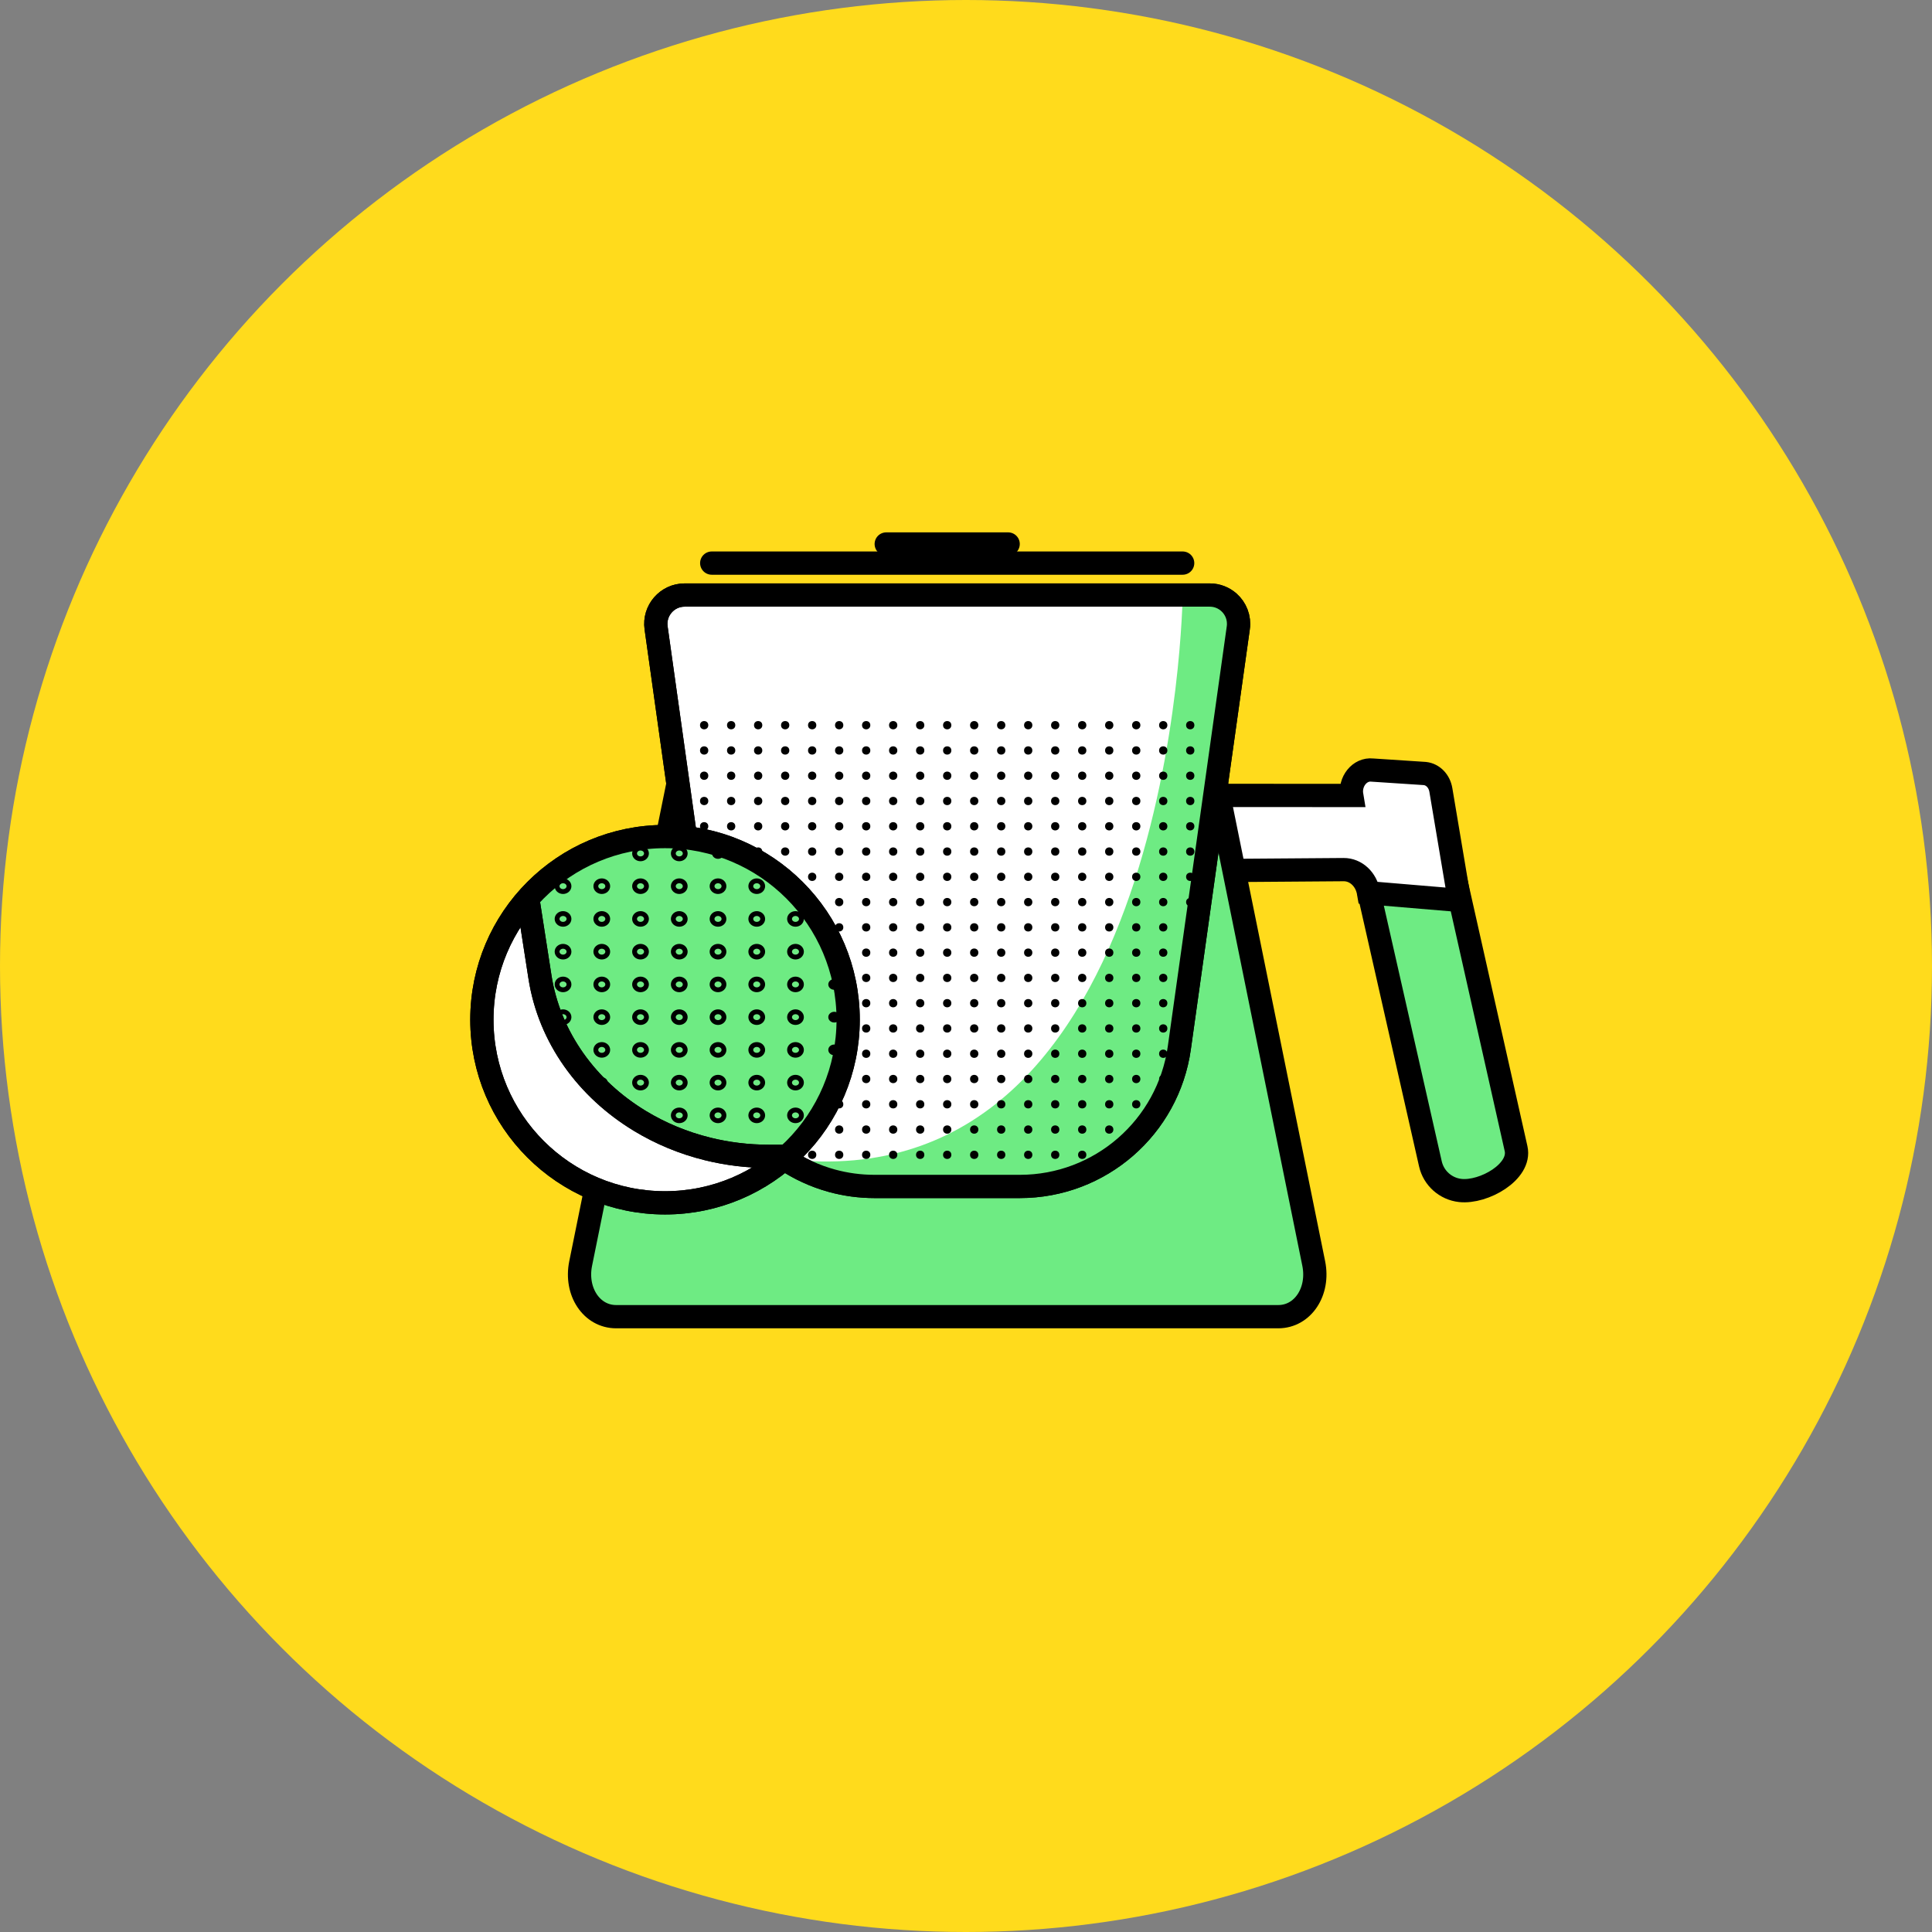
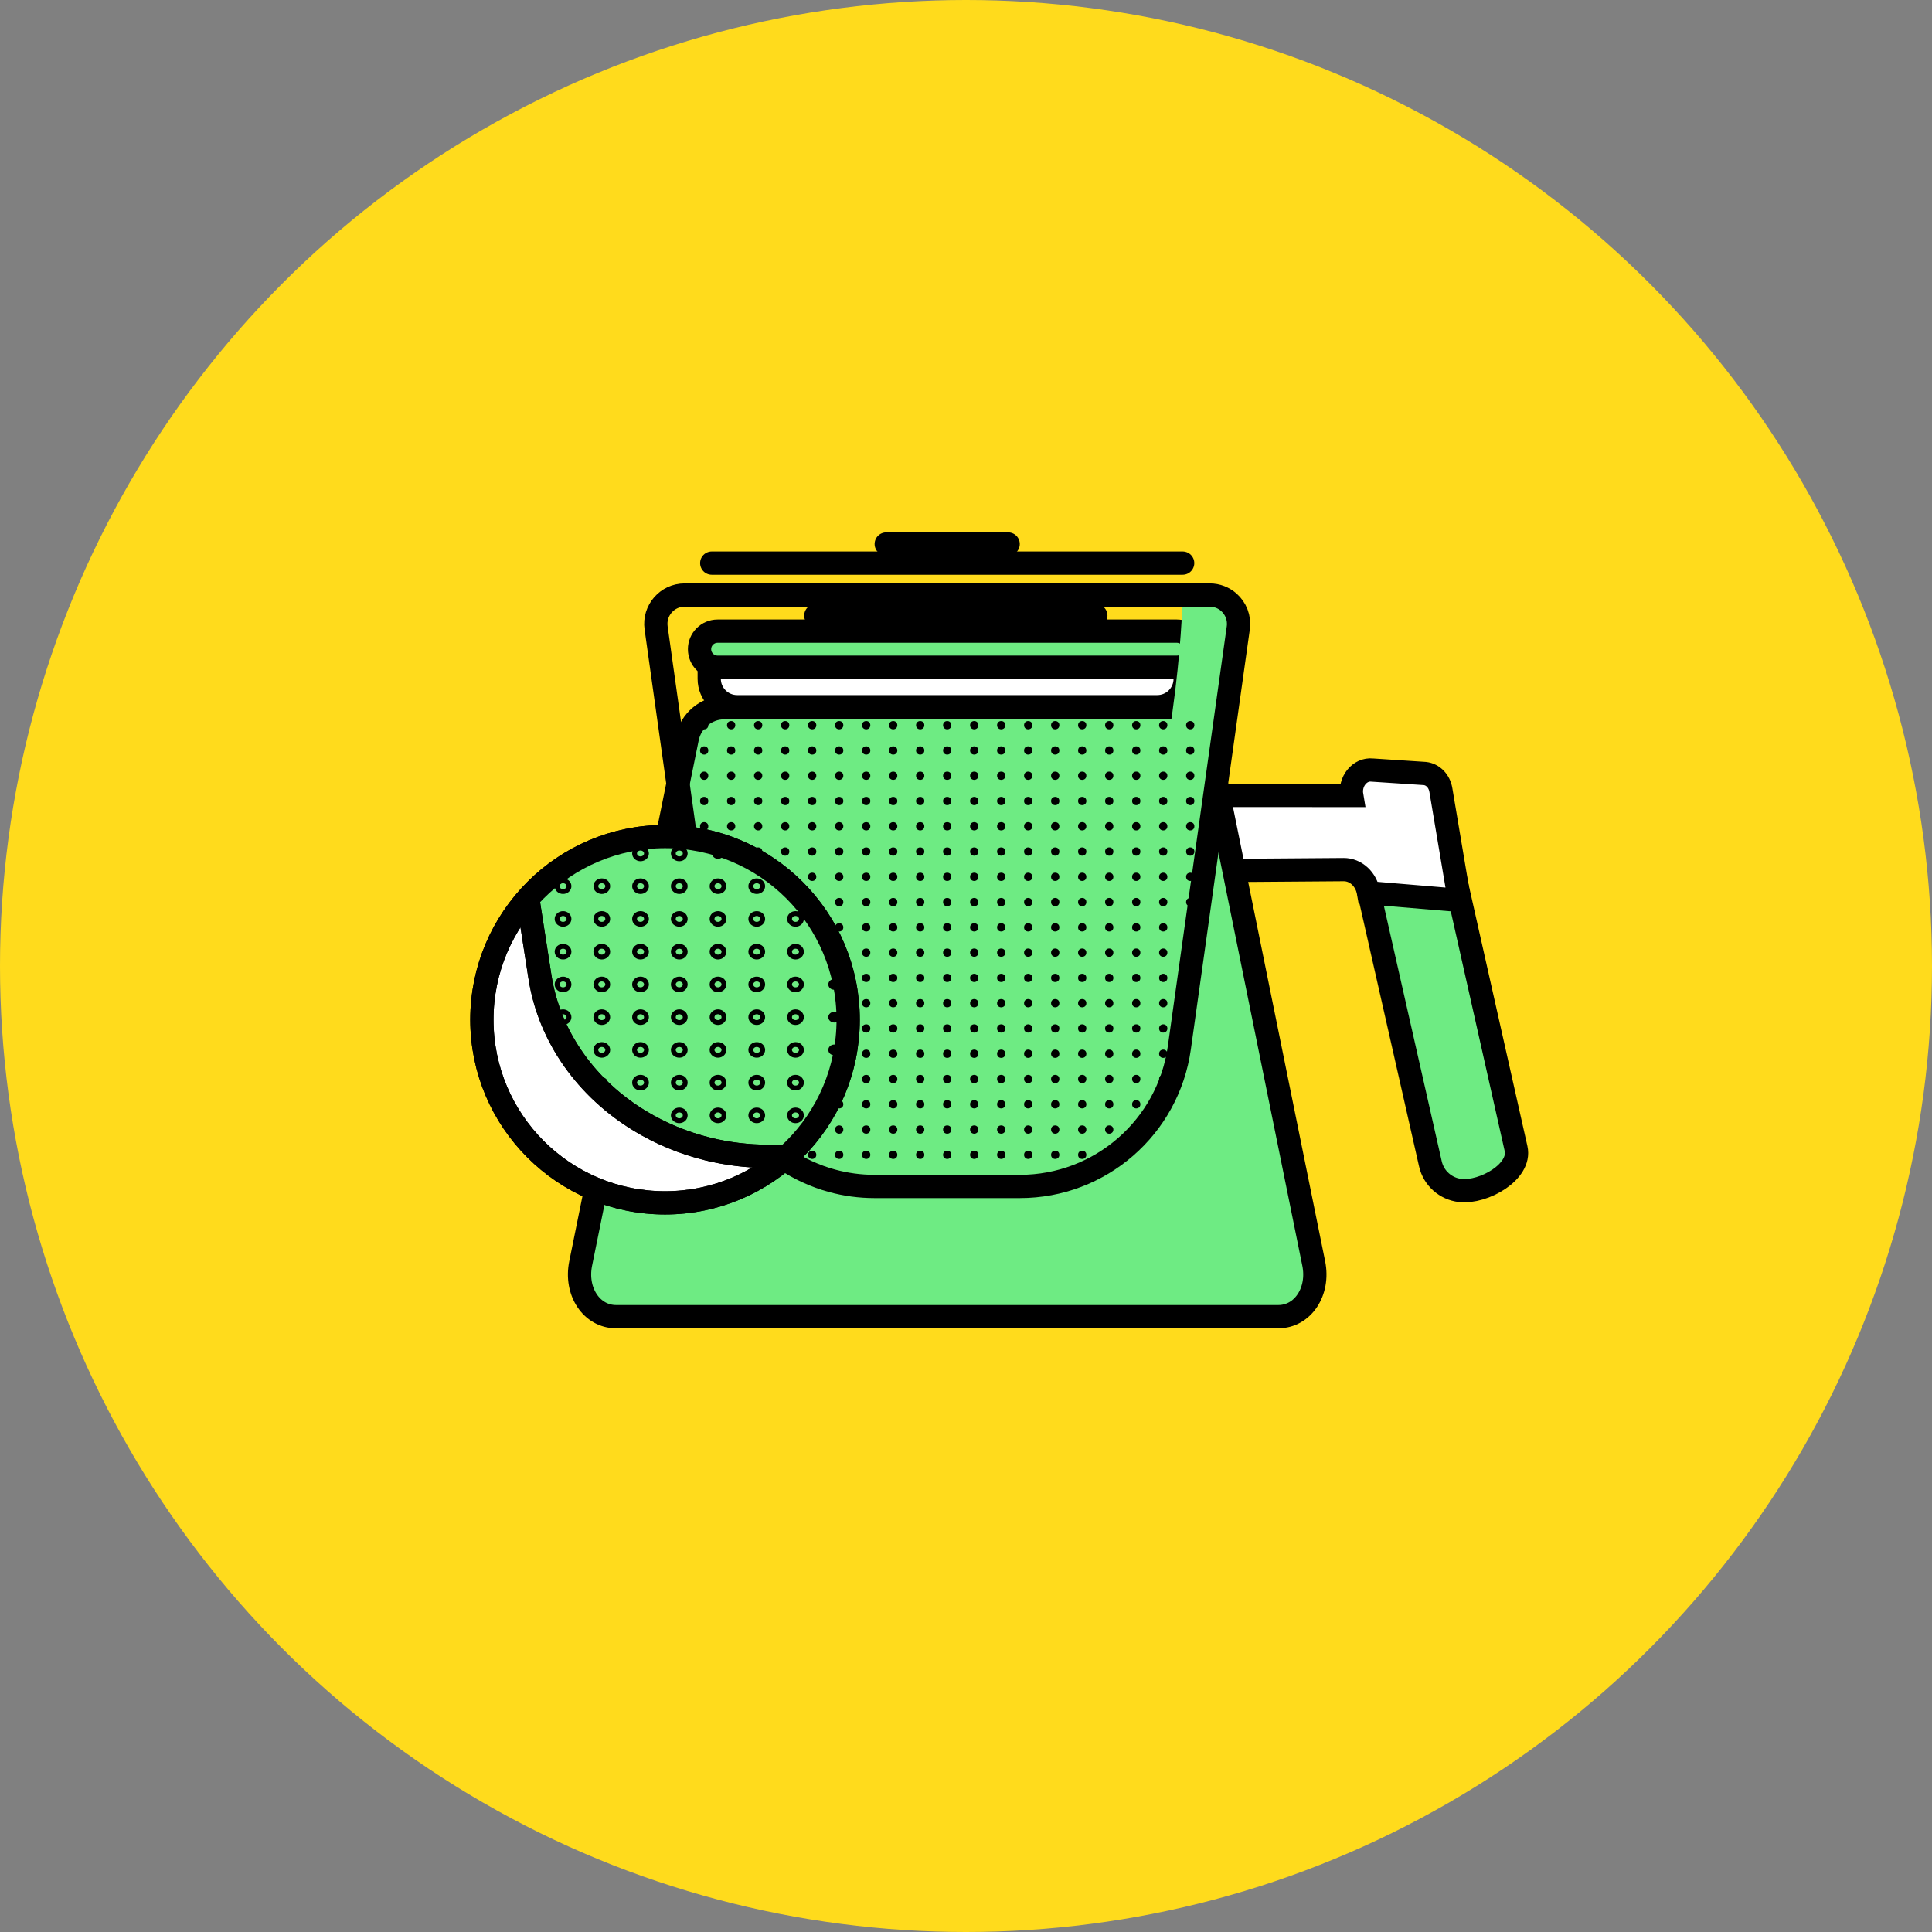
<svg xmlns="http://www.w3.org/2000/svg" viewBox="0 0 126 126" height="126" width="126" id="Layer_1">
  <rect x="0" y="0" width="126" height="126" fill="#808080" stroke="none" />
  <defs>
    <style>.cls-1,.cls-2,.cls-3,.cls-4,.cls-5{stroke:#000;stroke-miterlimit:10;}.cls-1,.cls-3,.cls-4,.cls-5{stroke-width:1.517px;}.cls-1,.cls-6{fill:#6eeb83;}.cls-7{fill:#000;}.cls-7,.cls-6,.cls-8,.cls-9,.cls-10{stroke-width:0px;}.cls-2{stroke-width:.316px;}.cls-2,.cls-3,.cls-8,.cls-5{fill:none;}.cls-3{stroke-linecap:round;}.cls-4,.cls-9{fill:#fff;}.cls-11{clip-path:url(#clippath);}.cls-10{fill:#ffdb1c;}</style>
    <clipPath id="clippath">
      <circle r="11.944" cy="66.502" cx="43.371" class="cls-8" />
    </clipPath>
  </defs>
  <circle r="63" cy="63" cx="63" class="cls-10" />
  <path d="M88.868,56.394l5.959.519,4.047,17.999c.338,1.505-2.105,2.895-3.638,2.728h0c-.954-.104-1.737-.802-1.949-1.738l-4.419-19.507Z" class="cls-1" />
  <path d="M76.892,51.872l11.264.007h0c-.154-.908.522-1.746,1.336-1.658l3.438.226c.521.057.941.49,1.039,1.072l1.211,7.202-5.925-.497h0c-.15-.887-.831-1.516-1.632-1.51l-9.11.068-1.621-4.909Z" class="cls-4" />
  <path d="M83.368,85.87h-43.188c-1.598,0-2.682-1.64-2.311-3.466l6.953-34.266c.231-1.137,1.249-1.98,2.381-1.98h29.141c1.132,0,2.151.843,2.381,1.98l6.953,34.266c.371,1.826-.713,3.466-2.311,3.466Z" class="cls-1" />
  <path d="M48.075,46.09c-1.005,0-1.822-.817-1.822-1.822v-.758h31.042v.758c0,1.005-.817,1.822-1.822,1.822h-27.397Z" class="cls-9" />
  <path d="M76.536,44.268c0,.588-.476,1.064-1.064,1.064h-27.397c-.588,0-1.064-.476-1.064-1.064h29.524M78.053,42.751h-32.558v1.517c0,1.423,1.158,2.581,2.581,2.581h27.397c1.423,0,2.581-1.157,2.581-2.581v-1.517h0ZM76.536,45.784h.005-.005Z" class="cls-7" />
  <path d="M46.799,43.515c-.649,0-1.178-.528-1.178-1.177s.528-1.177,1.178-1.177h29.95c.649,0,1.178.528,1.178,1.177s-.528,1.177-1.178,1.177h-29.95Z" class="cls-6" />
  <path d="M76.749,41.919c.231,0,.419.188.419.419s-.188.419-.419.419h-29.95c-.231,0-.419-.188-.419-.419s.188-.419.419-.419h29.95M76.749,40.402h-29.95c-1.067,0-1.936.868-1.936,1.936s.868,1.936,1.936,1.936h29.95c1.067,0,1.936-.868,1.936-1.936s-.868-1.936-1.936-1.936h0Z" class="cls-7" />
  <line y2="40.149" x2="71.468" y1="40.149" x1="53.205" class="cls-3" />
-   <path d="M80.758,40.948l-3.845,27.388c-.728,5.185-5.164,9.041-10.399,9.041h-9.481c-.958,0-1.89-.13-2.776-.372-1.103-.302-2.138-.78-3.069-1.405-2.409-1.615-4.125-4.209-4.554-7.264l-3.845-27.388c-.158-1.131.719-2.141,1.861-2.141h34.246c.48,0,.913.179,1.243.469.454.401.71,1.016.619,1.671Z" class="cls-4" />
  <path d="M80.758,40.948l-3.845,27.388c-.728,5.185-5.164,9.041-10.399,9.041h-9.481c-2.151,0-4.166-.651-5.845-1.777l.019-.015c25.402,3.03,25.924-36.777,25.924-36.777h1.766c1.142,0,2.02,1.01,1.861,2.141Z" class="cls-6" />
  <circle r=".27" cy="47.295" cx="45.923" class="cls-7" />
  <circle r=".27" cy="48.943" cx="45.923" class="cls-7" />
  <circle r=".27" cy="50.591" cx="45.923" class="cls-7" />
  <circle r=".27" cy="52.239" cx="45.923" class="cls-7" />
  <circle r=".27" cy="53.888" cx="45.923" class="cls-7" />
  <circle r=".27" cy="55.536" cx="45.923" class="cls-7" />
  <circle r=".27" cy="57.184" cx="45.923" class="cls-7" />
  <circle r=".27" cy="58.832" cx="45.923" class="cls-7" />
  <circle r=".27" cy="60.48" cx="45.923" class="cls-7" />
  <circle r=".27" cy="62.129" cx="45.923" class="cls-7" />
  <circle r=".27" cy="63.777" cx="45.923" class="cls-7" />
  <circle r=".27" cy="65.425" cx="45.923" class="cls-7" />
  <circle r=".27" cy="47.295" cx="47.684" class="cls-7" />
  <circle r=".27" cy="48.943" cx="47.684" class="cls-7" />
  <circle r=".27" cy="50.591" cx="47.684" class="cls-7" />
  <circle r=".27" cy="52.239" cx="47.684" class="cls-7" />
  <circle r=".27" cy="53.888" cx="47.684" class="cls-7" />
  <circle r=".27" cy="55.536" cx="47.684" class="cls-7" />
  <circle r=".27" cy="57.184" cx="47.684" class="cls-7" />
  <circle r=".27" cy="58.832" cx="47.684" class="cls-7" />
  <circle r=".27" cy="60.48" cx="47.684" class="cls-7" />
  <circle r=".27" cy="62.129" cx="47.684" class="cls-7" />
  <circle r=".27" cy="63.777" cx="47.684" class="cls-7" />
  <circle r=".27" cy="65.425" cx="47.684" class="cls-7" />
  <circle r=".27" cy="67.073" cx="47.684" class="cls-7" />
  <circle r=".27" cy="68.722" cx="47.684" class="cls-7" />
  <circle r=".27" cy="70.37" cx="47.684" class="cls-7" />
  <circle r=".27" cy="72.018" cx="47.684" class="cls-7" />
  <circle r=".27" cy="47.295" cx="49.445" class="cls-7" />
  <circle r=".27" cy="48.943" cx="49.445" class="cls-7" />
  <circle r=".27" cy="50.591" cx="49.445" class="cls-7" />
  <circle r=".27" cy="52.239" cx="49.445" class="cls-7" />
  <circle r=".27" cy="53.888" cx="49.445" class="cls-7" />
  <circle r=".27" cy="55.536" cx="49.445" class="cls-7" />
  <circle r=".27" cy="57.184" cx="49.445" class="cls-7" />
  <circle r=".27" cy="58.832" cx="49.445" class="cls-7" />
  <circle r=".27" cy="60.48" cx="49.445" class="cls-7" />
  <circle r=".27" cy="62.129" cx="49.445" class="cls-7" />
  <circle r=".27" cy="63.777" cx="49.445" class="cls-7" />
  <circle r=".27" cy="65.425" cx="49.445" class="cls-7" />
  <circle r=".27" cy="67.073" cx="49.445" class="cls-7" />
  <circle r=".27" cy="68.722" cx="49.445" class="cls-7" />
  <circle r=".27" cy="70.37" cx="49.445" class="cls-7" />
  <circle r=".27" cy="72.018" cx="49.445" class="cls-7" />
  <circle r=".27" cy="73.666" cx="49.445" class="cls-7" />
  <circle r=".27" cy="47.295" cx="51.207" class="cls-7" />
  <circle r=".27" cy="48.943" cx="51.207" class="cls-7" />
  <circle r=".27" cy="50.591" cx="51.207" class="cls-7" />
  <circle r=".27" cy="52.239" cx="51.207" class="cls-7" />
  <circle r=".27" cy="53.888" cx="51.207" class="cls-7" />
  <circle r=".27" cy="55.536" cx="51.207" class="cls-7" />
  <circle r=".27" cy="57.184" cx="51.207" class="cls-7" />
  <circle r=".27" cy="58.832" cx="51.207" class="cls-7" />
  <circle r=".27" cy="60.48" cx="51.207" class="cls-7" />
  <circle r=".27" cy="62.129" cx="51.207" class="cls-7" />
  <circle r=".27" cy="63.777" cx="51.207" class="cls-7" />
  <circle r=".27" cy="65.425" cx="51.207" class="cls-7" />
  <circle r=".27" cy="67.073" cx="51.207" class="cls-7" />
  <circle r=".27" cy="68.722" cx="51.207" class="cls-7" />
  <circle r=".27" cy="70.37" cx="51.207" class="cls-7" />
  <circle r=".27" cy="72.018" cx="51.207" class="cls-7" />
  <circle r=".27" cy="73.666" cx="51.207" class="cls-7" />
  <circle r=".27" cy="75.314" cx="51.207" class="cls-7" />
  <circle r=".27" cy="47.295" cx="52.968" class="cls-7" />
  <circle r=".27" cy="48.943" cx="52.968" class="cls-7" />
  <circle r=".27" cy="50.591" cx="52.968" class="cls-7" />
  <circle r=".27" cy="52.239" cx="52.968" class="cls-7" />
  <circle r=".27" cy="53.888" cx="52.968" class="cls-7" />
  <circle r=".27" cy="55.536" cx="52.968" class="cls-7" />
  <circle r=".27" cy="57.184" cx="52.968" class="cls-7" />
  <circle r=".27" cy="58.832" cx="52.968" class="cls-7" />
  <circle r=".27" cy="60.48" cx="52.968" class="cls-7" />
  <circle r=".27" cy="62.129" cx="52.968" class="cls-7" />
  <circle r=".27" cy="63.777" cx="52.968" class="cls-7" />
  <circle r=".27" cy="65.425" cx="52.968" class="cls-7" />
  <circle r=".27" cy="67.073" cx="52.968" class="cls-7" />
  <circle r=".27" cy="68.722" cx="52.968" class="cls-7" />
  <circle r=".27" cy="70.37" cx="52.968" class="cls-7" />
  <circle r=".27" cy="72.018" cx="52.968" class="cls-7" />
  <circle r=".27" cy="73.666" cx="52.968" class="cls-7" />
  <circle r=".27" cy="75.314" cx="52.968" class="cls-7" />
  <circle r=".27" cy="47.295" cx="54.729" class="cls-7" />
  <circle r=".27" cy="48.943" cx="54.729" class="cls-7" />
  <circle r=".27" cy="50.591" cx="54.729" class="cls-7" />
  <circle r=".27" cy="52.239" cx="54.729" class="cls-7" />
  <circle r=".27" cy="53.888" cx="54.729" class="cls-7" />
  <circle r=".27" cy="55.536" cx="54.729" class="cls-7" />
  <circle r=".27" cy="57.184" cx="54.729" class="cls-7" />
  <circle r=".27" cy="58.832" cx="54.729" class="cls-7" />
  <circle r=".27" cy="60.48" cx="54.729" class="cls-7" />
  <circle r=".27" cy="62.129" cx="54.729" class="cls-7" />
  <circle r=".27" cy="63.777" cx="54.729" class="cls-7" />
  <circle r=".27" cy="65.425" cx="54.729" class="cls-7" />
  <circle r=".27" cy="67.073" cx="54.729" class="cls-7" />
  <circle r=".27" cy="68.722" cx="54.729" class="cls-7" />
  <circle r=".27" cy="70.37" cx="54.729" class="cls-7" />
  <circle r=".27" cy="72.018" cx="54.729" class="cls-7" />
  <circle r=".27" cy="73.666" cx="54.729" class="cls-7" />
  <circle r=".27" cy="75.314" cx="54.729" class="cls-7" />
  <circle r=".27" cy="47.295" cx="56.49" class="cls-7" />
  <circle r=".27" cy="48.943" cx="56.49" class="cls-7" />
  <circle r=".27" cy="50.591" cx="56.49" class="cls-7" />
  <circle r=".27" cy="52.239" cx="56.49" class="cls-7" />
  <circle r=".27" cy="53.888" cx="56.49" class="cls-7" />
  <circle r=".27" cy="55.536" cx="56.49" class="cls-7" />
  <circle r=".27" cy="57.184" cx="56.49" class="cls-7" />
  <circle r=".27" cy="58.832" cx="56.49" class="cls-7" />
  <circle r=".27" cy="60.48" cx="56.49" class="cls-7" />
  <circle r=".27" cy="62.129" cx="56.49" class="cls-7" />
  <circle r=".27" cy="63.777" cx="56.49" class="cls-7" />
  <circle r=".27" cy="65.425" cx="56.49" class="cls-7" />
  <circle r=".27" cy="67.073" cx="56.49" class="cls-7" />
  <circle r=".27" cy="68.722" cx="56.49" class="cls-7" />
  <circle r=".27" cy="70.37" cx="56.49" class="cls-7" />
  <circle r=".27" cy="72.018" cx="56.49" class="cls-7" />
  <circle r=".27" cy="73.666" cx="56.49" class="cls-7" />
  <circle r=".27" cy="75.314" cx="56.49" class="cls-7" />
  <circle r=".27" cy="47.295" cx="58.251" class="cls-7" />
  <circle r=".27" cy="48.943" cx="58.251" class="cls-7" />
  <circle r=".27" cy="50.591" cx="58.251" class="cls-7" />
  <circle r=".27" cy="52.239" cx="58.251" class="cls-7" />
  <circle r=".27" cy="53.888" cx="58.251" class="cls-7" />
  <circle r=".27" cy="55.536" cx="58.251" class="cls-7" />
  <circle r=".27" cy="57.184" cx="58.251" class="cls-7" />
  <circle r=".27" cy="58.832" cx="58.251" class="cls-7" />
  <circle r=".27" cy="60.48" cx="58.251" class="cls-7" />
  <circle r=".27" cy="62.129" cx="58.251" class="cls-7" />
  <circle r=".27" cy="63.777" cx="58.251" class="cls-7" />
  <circle r=".27" cy="65.425" cx="58.251" class="cls-7" />
  <circle r=".27" cy="67.073" cx="58.251" class="cls-7" />
  <circle r=".27" cy="68.722" cx="58.251" class="cls-7" />
  <circle r=".27" cy="70.37" cx="58.251" class="cls-7" />
  <circle r=".27" cy="72.018" cx="58.251" class="cls-7" />
  <circle r=".27" cy="73.666" cx="58.251" class="cls-7" />
  <circle r=".27" cy="75.314" cx="58.251" class="cls-7" />
  <circle r=".27" cy="47.295" cx="60.012" class="cls-7" />
  <circle r=".27" cy="48.943" cx="60.012" class="cls-7" />
  <circle r=".27" cy="50.591" cx="60.012" class="cls-7" />
  <circle r=".27" cy="52.239" cx="60.012" class="cls-7" />
  <circle r=".27" cy="53.888" cx="60.012" class="cls-7" />
  <circle r=".27" cy="55.536" cx="60.012" class="cls-7" />
  <circle r=".27" cy="57.184" cx="60.012" class="cls-7" />
  <circle r=".27" cy="58.832" cx="60.012" class="cls-7" />
  <circle r=".27" cy="60.48" cx="60.012" class="cls-7" />
  <circle r=".27" cy="62.129" cx="60.012" class="cls-7" />
  <circle r=".27" cy="63.777" cx="60.012" class="cls-7" />
  <circle r=".27" cy="65.425" cx="60.012" class="cls-7" />
  <circle r=".27" cy="67.073" cx="60.012" class="cls-7" />
  <circle r=".27" cy="68.722" cx="60.012" class="cls-7" />
  <circle r=".27" cy="70.37" cx="60.012" class="cls-7" />
  <circle r=".27" cy="72.018" cx="60.012" class="cls-7" />
  <circle r=".27" cy="73.666" cx="60.012" class="cls-7" />
  <circle r=".27" cy="75.314" cx="60.012" class="cls-7" />
  <circle r=".27" cy="47.295" cx="61.774" class="cls-7" />
  <circle r=".27" cy="48.943" cx="61.774" class="cls-7" />
  <circle r=".27" cy="50.591" cx="61.774" class="cls-7" />
  <circle r=".27" cy="52.239" cx="61.774" class="cls-7" />
  <circle r=".27" cy="53.888" cx="61.774" class="cls-7" />
  <circle r=".27" cy="55.536" cx="61.774" class="cls-7" />
  <circle r=".27" cy="57.184" cx="61.774" class="cls-7" />
  <circle r=".27" cy="58.832" cx="61.774" class="cls-7" />
  <circle r=".27" cy="60.48" cx="61.774" class="cls-7" />
  <circle r=".27" cy="62.129" cx="61.774" class="cls-7" />
  <circle r=".27" cy="63.777" cx="61.774" class="cls-7" />
  <circle r=".27" cy="65.425" cx="61.774" class="cls-7" />
  <circle r=".27" cy="67.073" cx="61.774" class="cls-7" />
  <circle r=".27" cy="68.722" cx="61.774" class="cls-7" />
  <circle r=".27" cy="70.37" cx="61.774" class="cls-7" />
  <circle r=".27" cy="72.018" cx="61.774" class="cls-7" />
  <circle r=".27" cy="73.666" cx="61.774" class="cls-7" />
  <circle r=".27" cy="75.314" cx="61.774" class="cls-7" />
  <circle r=".27" cy="47.295" cx="63.535" class="cls-7" />
  <circle r=".27" cy="48.943" cx="63.535" class="cls-7" />
  <circle r=".27" cy="50.591" cx="63.535" class="cls-7" />
  <circle r=".27" cy="52.239" cx="63.535" class="cls-7" />
  <circle r=".27" cy="53.888" cx="63.535" class="cls-7" />
  <circle r=".27" cy="55.536" cx="63.535" class="cls-7" />
  <circle r=".27" cy="57.184" cx="63.535" class="cls-7" />
  <circle r=".27" cy="58.832" cx="63.535" class="cls-7" />
  <circle r=".27" cy="60.48" cx="63.535" class="cls-7" />
  <circle r=".27" cy="62.129" cx="63.535" class="cls-7" />
  <circle r=".27" cy="63.777" cx="63.535" class="cls-7" />
  <circle r=".27" cy="65.425" cx="63.535" class="cls-7" />
  <circle r=".27" cy="67.073" cx="63.535" class="cls-7" />
  <circle r=".27" cy="68.722" cx="63.535" class="cls-7" />
  <circle r=".27" cy="70.37" cx="63.535" class="cls-7" />
  <circle r=".27" cy="72.018" cx="63.535" class="cls-7" />
  <circle r=".27" cy="73.666" cx="63.535" class="cls-7" />
  <circle r=".27" cy="75.314" cx="63.535" class="cls-7" />
  <circle r=".27" cy="47.295" cx="65.296" class="cls-7" />
  <circle r=".27" cy="48.943" cx="65.296" class="cls-7" />
  <circle r=".27" cy="50.591" cx="65.296" class="cls-7" />
  <circle r=".27" cy="52.239" cx="65.296" class="cls-7" />
  <circle r=".27" cy="53.888" cx="65.296" class="cls-7" />
  <circle r=".27" cy="55.536" cx="65.296" class="cls-7" />
  <circle r=".27" cy="57.184" cx="65.296" class="cls-7" />
  <circle r=".27" cy="58.832" cx="65.296" class="cls-7" />
  <circle r=".27" cy="60.48" cx="65.296" class="cls-7" />
  <circle r=".27" cy="62.129" cx="65.296" class="cls-7" />
  <circle r=".27" cy="63.777" cx="65.296" class="cls-7" />
  <circle r=".27" cy="65.425" cx="65.296" class="cls-7" />
  <circle r=".27" cy="67.073" cx="65.296" class="cls-7" />
  <circle r=".27" cy="68.722" cx="65.296" class="cls-7" />
  <circle r=".27" cy="70.37" cx="65.296" class="cls-7" />
  <circle r=".27" cy="72.018" cx="65.296" class="cls-7" />
  <circle r=".27" cy="73.666" cx="65.296" class="cls-7" />
  <circle r=".27" cy="75.314" cx="65.296" class="cls-7" />
  <circle r=".27" cy="47.295" cx="67.057" class="cls-7" />
  <circle r=".27" cy="48.943" cx="67.057" class="cls-7" />
  <circle r=".27" cy="50.591" cx="67.057" class="cls-7" />
  <circle r=".27" cy="52.239" cx="67.057" class="cls-7" />
  <circle r=".27" cy="53.888" cx="67.057" class="cls-7" />
  <circle r=".27" cy="55.536" cx="67.057" class="cls-7" />
  <circle r=".27" cy="57.184" cx="67.057" class="cls-7" />
  <circle r=".27" cy="58.832" cx="67.057" class="cls-7" />
  <circle r=".27" cy="60.48" cx="67.057" class="cls-7" />
  <circle r=".27" cy="62.129" cx="67.057" class="cls-7" />
  <circle r=".27" cy="63.777" cx="67.057" class="cls-7" />
  <circle r=".27" cy="65.425" cx="67.057" class="cls-7" />
  <circle r=".27" cy="67.073" cx="67.057" class="cls-7" />
  <circle r=".27" cy="68.722" cx="67.057" class="cls-7" />
  <circle r=".27" cy="70.37" cx="67.057" class="cls-7" />
  <circle r=".27" cy="72.018" cx="67.057" class="cls-7" />
  <circle r=".27" cy="73.666" cx="67.057" class="cls-7" />
  <circle r=".27" cy="75.314" cx="67.057" class="cls-7" />
  <circle r=".27" cy="47.295" cx="68.818" class="cls-7" />
  <circle r=".27" cy="48.943" cx="68.818" class="cls-7" />
  <circle r=".27" cy="50.591" cx="68.818" class="cls-7" />
  <circle r=".27" cy="52.239" cx="68.818" class="cls-7" />
  <circle r=".27" cy="53.888" cx="68.818" class="cls-7" />
  <circle r=".27" cy="55.536" cx="68.818" class="cls-7" />
  <circle r=".27" cy="57.184" cx="68.818" class="cls-7" />
  <circle r=".27" cy="58.832" cx="68.818" class="cls-7" />
  <circle r=".27" cy="60.48" cx="68.818" class="cls-7" />
  <circle r=".27" cy="62.129" cx="68.818" class="cls-7" />
  <circle r=".27" cy="63.777" cx="68.818" class="cls-7" />
  <circle r=".27" cy="65.425" cx="68.818" class="cls-7" />
  <circle r=".27" cy="67.073" cx="68.818" class="cls-7" />
  <circle r=".27" cy="68.722" cx="68.818" class="cls-7" />
  <circle r=".27" cy="70.37" cx="68.818" class="cls-7" />
  <circle r=".27" cy="72.018" cx="68.818" class="cls-7" />
  <circle r=".27" cy="73.666" cx="68.818" class="cls-7" />
  <circle r=".27" cy="75.314" cx="68.818" class="cls-7" />
  <circle r=".27" cy="47.295" cx="70.579" class="cls-7" />
  <circle r=".27" cy="48.943" cx="70.579" class="cls-7" />
  <circle r=".27" cy="50.591" cx="70.579" class="cls-7" />
  <circle r=".27" cy="52.239" cx="70.579" class="cls-7" />
  <circle r=".27" cy="53.888" cx="70.579" class="cls-7" />
  <circle r=".27" cy="55.536" cx="70.579" class="cls-7" />
  <circle r=".27" cy="57.184" cx="70.579" class="cls-7" />
  <circle r=".27" cy="58.832" cx="70.579" class="cls-7" />
  <circle r=".27" cy="60.48" cx="70.579" class="cls-7" />
  <circle r=".27" cy="62.129" cx="70.579" class="cls-7" />
  <circle r=".27" cy="63.777" cx="70.579" class="cls-7" />
  <circle r=".27" cy="65.425" cx="70.579" class="cls-7" />
  <circle r=".27" cy="67.073" cx="70.579" class="cls-7" />
  <circle r=".27" cy="68.722" cx="70.579" class="cls-7" />
  <circle r=".27" cy="70.37" cx="70.579" class="cls-7" />
  <circle r=".27" cy="72.018" cx="70.579" class="cls-7" />
  <circle r=".27" cy="73.666" cx="70.579" class="cls-7" />
  <circle r=".27" cy="75.314" cx="70.579" class="cls-7" />
  <circle r=".27" cy="47.295" cx="72.341" class="cls-7" />
  <circle r=".27" cy="48.943" cx="72.341" class="cls-7" />
  <circle r=".27" cy="50.591" cx="72.341" class="cls-7" />
  <circle r=".27" cy="52.239" cx="72.341" class="cls-7" />
  <circle r=".27" cy="53.888" cx="72.341" class="cls-7" />
  <circle r=".27" cy="55.536" cx="72.341" class="cls-7" />
  <circle r=".27" cy="57.184" cx="72.341" class="cls-7" />
  <circle r=".27" cy="58.832" cx="72.341" class="cls-7" />
  <circle r=".27" cy="60.48" cx="72.341" class="cls-7" />
  <circle r=".27" cy="62.129" cx="72.341" class="cls-7" />
  <circle r=".27" cy="63.777" cx="72.341" class="cls-7" />
  <circle r=".27" cy="65.425" cx="72.341" class="cls-7" />
  <circle r=".27" cy="67.073" cx="72.341" class="cls-7" />
  <circle r=".27" cy="68.722" cx="72.341" class="cls-7" />
  <circle r=".27" cy="70.37" cx="72.341" class="cls-7" />
  <circle r=".27" cy="72.018" cx="72.341" class="cls-7" />
  <circle r=".27" cy="73.666" cx="72.341" class="cls-7" />
  <circle r=".27" cy="75.314" cx="72.341" class="cls-7" />
  <circle r=".27" cy="47.295" cx="74.102" class="cls-7" />
  <circle r=".27" cy="48.943" cx="74.102" class="cls-7" />
  <circle r=".27" cy="50.591" cx="74.102" class="cls-7" />
  <circle r=".27" cy="52.239" cx="74.102" class="cls-7" />
  <circle r=".27" cy="53.888" cx="74.102" class="cls-7" />
  <circle r=".27" cy="55.536" cx="74.102" class="cls-7" />
  <circle r=".27" cy="57.184" cx="74.102" class="cls-7" />
  <circle r=".27" cy="58.832" cx="74.102" class="cls-7" />
  <circle r=".27" cy="60.48" cx="74.102" class="cls-7" />
  <circle r=".27" cy="62.129" cx="74.102" class="cls-7" />
  <circle r=".27" cy="63.777" cx="74.102" class="cls-7" />
  <circle r=".27" cy="65.425" cx="74.102" class="cls-7" />
  <circle r=".27" cy="67.073" cx="74.102" class="cls-7" />
  <circle r=".27" cy="68.722" cx="74.102" class="cls-7" />
  <circle r=".27" cy="70.37" cx="74.102" class="cls-7" />
  <circle r=".27" cy="72.018" cx="74.102" class="cls-7" />
  <circle r=".27" cy="73.666" cx="74.102" class="cls-7" />
  <circle r=".27" cy="47.295" cx="75.863" class="cls-7" />
  <circle r=".27" cy="48.943" cx="75.863" class="cls-7" />
  <circle r=".27" cy="50.591" cx="75.863" class="cls-7" />
  <circle r=".27" cy="52.239" cx="75.863" class="cls-7" />
  <circle r=".27" cy="53.888" cx="75.863" class="cls-7" />
  <circle r=".27" cy="55.536" cx="75.863" class="cls-7" />
  <circle r=".27" cy="57.184" cx="75.863" class="cls-7" />
  <circle r=".27" cy="58.832" cx="75.863" class="cls-7" />
  <circle r=".27" cy="60.48" cx="75.863" class="cls-7" />
  <circle r=".27" cy="62.129" cx="75.863" class="cls-7" />
  <circle r=".27" cy="63.777" cx="75.863" class="cls-7" />
  <circle r=".27" cy="65.425" cx="75.863" class="cls-7" />
  <circle r=".27" cy="67.073" cx="75.863" class="cls-7" />
  <circle r=".27" cy="68.722" cx="75.863" class="cls-7" />
  <circle r=".27" cy="70.37" cx="75.863" class="cls-7" />
  <circle r=".27" cy="72.018" cx="75.863" class="cls-7" />
  <circle r=".27" cy="47.295" cx="77.624" class="cls-7" />
  <circle r=".27" cy="48.943" cx="77.624" class="cls-7" />
  <circle r=".27" cy="50.591" cx="77.624" class="cls-7" />
  <circle r=".27" cy="52.239" cx="77.624" class="cls-7" />
  <circle r=".27" cy="53.888" cx="77.624" class="cls-7" />
  <circle r=".27" cy="55.536" cx="77.624" class="cls-7" />
  <circle r=".27" cy="57.184" cx="77.624" class="cls-7" />
  <circle r=".27" cy="58.832" cx="77.624" class="cls-7" />
  <circle r=".27" cy="60.48" cx="77.624" class="cls-7" />
  <circle r=".27" cy="62.129" cx="77.624" class="cls-7" />
  <circle r=".27" cy="63.777" cx="77.624" class="cls-7" />
  <circle r=".27" cy="65.425" cx="77.624" class="cls-7" />
  <line y2="36.724" x2="77.13" y1="36.724" x1="46.417" class="cls-3" />
  <line y2="35.478" x2="65.749" y1="35.478" x1="57.798" class="cls-3" />
  <path d="M80.758,40.948l-3.845,27.388c-.728,5.185-5.164,9.041-10.399,9.041h-9.481c-.958,0-1.89-.13-2.776-.372-1.103-.302-2.138-.78-3.069-1.405-2.409-1.615-4.125-4.209-4.554-7.264l-3.845-27.388c-.158-1.131.719-2.141,1.861-2.141h34.246c.48,0,.913.179,1.243.469.454.401.71,1.016.619,1.671Z" class="cls-5" />
  <circle r="11.944" cy="66.502" cx="43.371" class="cls-4" />
  <g class="cls-11">
    <path d="M84.169,28.224l-5.516,35.478c-1.044,6.716-7.408,11.711-14.919,11.711h-13.602c-1.374,0-2.711-.168-3.983-.482-1.583-.391-3.067-1.011-4.403-1.82-3.456-2.092-5.918-5.452-6.533-9.409l-5.516-35.478c-.227-1.465,1.032-2.773,2.67-2.773h49.131c.689,0,1.31.232,1.783.608.652.519,1.019,1.316.888,2.165Z" class="cls-1" />
    <ellipse ry=".35" rx=".388" cy="36.445" cx="34.193" class="cls-7" />
    <ellipse ry=".35" rx=".388" cy="38.58" cx="34.193" class="cls-7" />
    <ellipse ry=".35" rx=".388" cy="40.715" cx="34.193" class="cls-7" />
    <ellipse ry=".35" rx=".388" cy="42.85" cx="34.193" class="cls-7" />
    <ellipse ry=".35" rx=".388" cy="44.985" cx="34.193" class="cls-7" />
    <ellipse ry=".35" rx=".388" cy="47.12" cx="34.193" class="cls-7" />
    <ellipse ry=".35" rx=".388" cy="49.255" cx="34.193" class="cls-7" />
    <ellipse ry=".35" rx=".388" cy="51.39" cx="34.193" class="cls-7" />
    <ellipse ry=".35" rx=".388" cy="53.525" cx="34.193" class="cls-7" />
    <ellipse ry=".35" rx=".388" cy="55.66" cx="34.193" class="cls-7" />
    <ellipse ry=".35" rx=".388" cy="57.795" cx="34.193" class="cls-7" />
    <ellipse ry=".35" rx=".388" cy="59.93" cx="34.193" class="cls-7" />
    <ellipse ry=".35" rx=".388" cy="36.445" cx="36.72" class="cls-7" />
    <ellipse ry=".35" rx=".388" cy="38.58" cx="36.72" class="cls-7" />
    <ellipse ry=".35" rx=".388" cy="40.715" cx="36.72" class="cls-7" />
    <ellipse ry=".35" rx=".388" cy="42.85" cx="36.72" class="cls-7" />
    <ellipse ry=".35" rx=".388" cy="44.985" cx="36.72" class="cls-7" />
    <ellipse ry=".35" rx=".388" cy="47.12" cx="36.72" class="cls-7" />
    <ellipse ry=".35" rx=".388" cy="49.255" cx="36.72" class="cls-7" />
    <ellipse ry=".35" rx=".388" cy="51.39" cx="36.72" class="cls-7" />
    <ellipse ry=".35" rx=".388" cy="53.525" cx="36.72" class="cls-7" />
    <ellipse ry=".35" rx=".388" cy="55.66" cx="36.72" class="cls-7" />
    <ellipse ry=".35" rx=".388" cy="57.795" cx="36.72" class="cls-2" />
    <ellipse ry=".35" rx=".388" cy="59.93" cx="36.72" class="cls-2" />
    <ellipse ry=".35" rx=".388" cy="62.066" cx="36.72" class="cls-2" />
    <ellipse ry=".35" rx=".388" cy="64.201" cx="36.72" class="cls-2" />
    <ellipse ry=".35" rx=".388" cy="66.336" cx="36.72" class="cls-2" />
    <ellipse ry=".35" rx=".388" cy="68.471" cx="36.72" class="cls-7" />
    <ellipse ry=".35" rx=".388" cy="36.445" cx="39.247" class="cls-7" />
    <ellipse ry=".35" rx=".388" cy="38.58" cx="39.247" class="cls-7" />
    <ellipse ry=".35" rx=".388" cy="40.715" cx="39.247" class="cls-7" />
    <ellipse ry=".35" rx=".388" cy="42.85" cx="39.247" class="cls-7" />
    <ellipse ry=".35" rx=".388" cy="44.985" cx="39.247" class="cls-7" />
    <ellipse ry=".35" rx=".388" cy="47.12" cx="39.247" class="cls-7" />
    <ellipse ry=".35" rx=".388" cy="49.255" cx="39.247" class="cls-7" />
    <ellipse ry=".35" rx=".388" cy="51.39" cx="39.247" class="cls-7" />
    <ellipse ry=".35" rx=".388" cy="53.525" cx="39.247" class="cls-7" />
    <ellipse ry=".35" rx=".388" cy="55.66" cx="39.247" class="cls-7" />
    <ellipse ry=".35" rx=".388" cy="57.795" cx="39.247" class="cls-2" />
    <ellipse ry=".35" rx=".388" cy="59.93" cx="39.247" class="cls-2" />
    <ellipse ry=".35" rx=".388" cy="62.066" cx="39.247" class="cls-2" />
    <ellipse ry=".35" rx=".388" cy="64.201" cx="39.247" class="cls-2" />
    <ellipse ry=".35" rx=".388" cy="66.336" cx="39.247" class="cls-2" />
    <ellipse ry=".35" rx=".388" cy="68.471" cx="39.247" class="cls-2" />
    <ellipse ry=".35" rx=".388" cy="70.606" cx="39.247" class="cls-7" />
    <ellipse ry=".35" rx=".388" cy="36.445" cx="41.773" class="cls-7" />
    <ellipse ry=".35" rx=".388" cy="38.58" cx="41.773" class="cls-7" />
    <ellipse ry=".35" rx=".388" cy="40.715" cx="41.773" class="cls-7" />
    <ellipse ry=".35" rx=".388" cy="42.85" cx="41.773" class="cls-7" />
    <ellipse ry=".35" rx=".388" cy="44.985" cx="41.773" class="cls-7" />
    <ellipse ry=".35" rx=".388" cy="47.12" cx="41.773" class="cls-7" />
    <ellipse ry=".35" rx=".388" cy="49.255" cx="41.773" class="cls-7" />
    <ellipse ry=".35" rx=".388" cy="51.39" cx="41.773" class="cls-7" />
    <ellipse ry=".35" rx=".388" cy="53.525" cx="41.773" class="cls-7" />
    <ellipse ry=".35" rx=".388" cy="55.66" cx="41.773" class="cls-2" />
    <ellipse ry=".35" rx=".388" cy="57.795" cx="41.773" class="cls-2" />
    <ellipse ry=".35" rx=".388" cy="59.93" cx="41.773" class="cls-2" />
    <ellipse ry=".35" rx=".388" cy="62.066" cx="41.773" class="cls-2" />
    <ellipse ry=".35" rx=".388" cy="64.201" cx="41.773" class="cls-2" />
    <ellipse ry=".35" rx=".388" cy="66.336" cx="41.773" class="cls-2" />
    <ellipse ry=".35" rx=".388" cy="68.471" cx="41.773" class="cls-2" />
    <ellipse ry=".35" rx=".388" cy="70.606" cx="41.773" class="cls-2" />
    <ellipse ry=".35" rx=".388" cy="72.741" cx="41.773" class="cls-7" />
    <ellipse ry=".35" rx=".388" cy="36.445" cx="44.3" class="cls-7" />
    <ellipse ry=".35" rx=".388" cy="38.58" cx="44.3" class="cls-7" />
    <ellipse ry=".35" rx=".388" cy="40.715" cx="44.3" class="cls-7" />
    <ellipse ry=".35" rx=".388" cy="42.85" cx="44.3" class="cls-7" />
    <ellipse ry=".35" rx=".388" cy="44.985" cx="44.3" class="cls-7" />
    <ellipse ry=".35" rx=".388" cy="47.12" cx="44.3" class="cls-7" />
    <ellipse ry=".35" rx=".388" cy="49.255" cx="44.3" class="cls-7" />
    <ellipse ry=".35" rx=".388" cy="51.39" cx="44.3" class="cls-7" />
    <ellipse ry=".35" rx=".388" cy="53.525" cx="44.3" class="cls-7" />
    <ellipse ry=".35" rx=".388" cy="55.66" cx="44.3" class="cls-2" />
    <ellipse ry=".35" rx=".388" cy="57.795" cx="44.3" class="cls-2" />
    <ellipse ry=".35" rx=".388" cy="59.93" cx="44.3" class="cls-2" />
    <ellipse ry=".35" rx=".388" cy="62.066" cx="44.3" class="cls-2" />
    <ellipse ry=".35" rx=".388" cy="64.201" cx="44.3" class="cls-2" />
    <ellipse ry=".35" rx=".388" cy="66.336" cx="44.3" class="cls-2" />
    <ellipse ry=".35" rx=".388" cy="68.471" cx="44.3" class="cls-2" />
    <ellipse ry=".35" rx=".388" cy="70.606" cx="44.3" class="cls-2" />
    <ellipse ry=".35" rx=".388" cy="72.741" cx="44.3" class="cls-2" />
    <ellipse ry=".35" rx=".388" cy="36.445" cx="46.827" class="cls-7" />
    <ellipse ry=".35" rx=".388" cy="38.58" cx="46.827" class="cls-7" />
    <ellipse ry=".35" rx=".388" cy="40.715" cx="46.827" class="cls-7" />
    <ellipse ry=".35" rx=".388" cy="42.85" cx="46.827" class="cls-7" />
    <ellipse ry=".35" rx=".388" cy="44.985" cx="46.827" class="cls-7" />
    <ellipse ry=".35" rx=".388" cy="47.12" cx="46.827" class="cls-7" />
    <ellipse ry=".35" rx=".388" cy="49.255" cx="46.827" class="cls-7" />
    <ellipse ry=".35" rx=".388" cy="51.39" cx="46.827" class="cls-7" />
    <ellipse ry=".35" rx=".388" cy="53.525" cx="46.827" class="cls-7" />
    <ellipse ry=".35" rx=".388" cy="55.66" cx="46.827" class="cls-7" />
    <ellipse ry=".35" rx=".388" cy="57.795" cx="46.827" class="cls-2" />
    <ellipse ry=".35" rx=".388" cy="59.93" cx="46.827" class="cls-2" />
    <ellipse ry=".35" rx=".388" cy="62.066" cx="46.827" class="cls-2" />
    <ellipse ry=".35" rx=".388" cy="64.201" cx="46.827" class="cls-2" />
    <ellipse ry=".35" rx=".388" cy="66.336" cx="46.827" class="cls-2" />
    <ellipse ry=".35" rx=".388" cy="68.471" cx="46.827" class="cls-2" />
    <ellipse ry=".35" rx=".388" cy="70.606" cx="46.827" class="cls-2" />
    <ellipse ry=".35" rx=".388" cy="72.741" cx="46.827" class="cls-2" />
-     <ellipse ry=".35" rx=".388" cy="36.445" cx="49.353" class="cls-7" />
    <ellipse ry=".35" rx=".388" cy="38.58" cx="49.353" class="cls-7" />
    <ellipse ry=".35" rx=".388" cy="40.715" cx="49.353" class="cls-7" />
    <ellipse ry=".35" rx=".388" cy="42.85" cx="49.353" class="cls-7" />
    <ellipse ry=".35" rx=".388" cy="44.985" cx="49.353" class="cls-7" />
    <ellipse ry=".35" rx=".388" cy="47.12" cx="49.353" class="cls-7" />
    <ellipse ry=".35" rx=".388" cy="49.255" cx="49.353" class="cls-7" />
    <ellipse ry=".35" rx=".388" cy="51.39" cx="49.353" class="cls-7" />
    <ellipse ry=".35" rx=".388" cy="53.525" cx="49.353" class="cls-7" />
    <ellipse ry=".35" rx=".388" cy="55.66" cx="49.353" class="cls-7" />
    <ellipse ry=".35" rx=".388" cy="57.795" cx="49.353" class="cls-2" />
    <ellipse ry=".35" rx=".388" cy="59.93" cx="49.353" class="cls-2" />
    <ellipse ry=".35" rx=".388" cy="62.066" cx="49.353" class="cls-2" />
    <ellipse ry=".35" rx=".388" cy="64.201" cx="49.353" class="cls-2" />
    <ellipse ry=".35" rx=".388" cy="66.336" cx="49.353" class="cls-2" />
    <ellipse ry=".35" rx=".388" cy="68.471" cx="49.353" class="cls-2" />
    <ellipse ry=".35" rx=".388" cy="70.606" cx="49.353" class="cls-2" />
    <ellipse ry=".35" rx=".388" cy="72.741" cx="49.353" class="cls-2" />
    <ellipse ry=".35" rx=".388" cy="36.445" cx="51.88" class="cls-7" />
    <ellipse ry=".35" rx=".388" cy="38.58" cx="51.88" class="cls-7" />
    <ellipse ry=".35" rx=".388" cy="40.715" cx="51.88" class="cls-7" />
    <ellipse ry=".35" rx=".388" cy="42.85" cx="51.88" class="cls-7" />
    <ellipse ry=".35" rx=".388" cy="44.985" cx="51.88" class="cls-7" />
    <ellipse ry=".35" rx=".388" cy="47.12" cx="51.88" class="cls-7" />
    <ellipse ry=".35" rx=".388" cy="49.255" cx="51.88" class="cls-7" />
    <ellipse ry=".35" rx=".388" cy="51.39" cx="51.88" class="cls-7" />
    <ellipse ry=".35" rx=".388" cy="53.525" cx="51.88" class="cls-7" />
    <ellipse ry=".35" rx=".388" cy="55.66" cx="51.88" class="cls-7" />
    <ellipse ry=".35" rx=".388" cy="57.795" cx="51.88" class="cls-2" />
    <ellipse ry=".35" rx=".388" cy="59.93" cx="51.88" class="cls-2" />
    <ellipse ry=".35" rx=".388" cy="62.066" cx="51.88" class="cls-2" />
    <ellipse ry=".35" rx=".388" cy="64.201" cx="51.88" class="cls-2" />
    <ellipse ry=".35" rx=".388" cy="66.336" cx="51.88" class="cls-2" />
    <ellipse ry=".35" rx=".388" cy="68.471" cx="51.88" class="cls-2" />
    <ellipse ry=".35" rx=".388" cy="70.606" cx="51.88" class="cls-2" />
    <ellipse ry=".35" rx=".388" cy="72.741" cx="51.88" class="cls-2" />
    <ellipse ry=".35" rx=".388" cy="36.445" cx="54.407" class="cls-7" />
    <ellipse ry=".35" rx=".388" cy="38.58" cx="54.407" class="cls-7" />
    <ellipse ry=".35" rx=".388" cy="40.715" cx="54.407" class="cls-7" />
    <ellipse ry=".35" rx=".388" cy="42.85" cx="54.407" class="cls-7" />
    <ellipse ry=".35" rx=".388" cy="44.985" cx="54.407" class="cls-7" />
    <ellipse ry=".35" rx=".388" cy="47.12" cx="54.407" class="cls-7" />
    <ellipse ry=".35" rx=".388" cy="49.255" cx="54.407" class="cls-7" />
    <ellipse ry=".35" rx=".388" cy="51.39" cx="54.407" class="cls-7" />
    <ellipse ry=".35" rx=".388" cy="53.525" cx="54.407" class="cls-7" />
    <ellipse ry=".35" rx=".388" cy="55.66" cx="54.407" class="cls-7" />
    <ellipse ry=".35" rx=".388" cy="57.795" cx="54.407" class="cls-7" />
    <ellipse ry=".35" rx=".388" cy="59.93" cx="54.407" class="cls-7" />
    <ellipse ry=".35" rx=".388" cy="62.066" cx="54.407" class="cls-7" />
    <ellipse ry=".35" rx=".388" cy="64.201" cx="54.407" class="cls-7" />
    <ellipse ry=".35" rx=".388" cy="66.336" cx="54.407" class="cls-7" />
    <ellipse ry=".35" rx=".388" cy="68.471" cx="54.407" class="cls-7" />
    <ellipse ry=".35" rx=".388" cy="70.606" cx="54.407" class="cls-7" />
    <ellipse ry=".35" rx=".388" cy="72.741" cx="54.407" class="cls-7" />
    <ellipse ry=".35" rx=".388" cy="36.445" cx="56.933" class="cls-7" />
    <ellipse ry=".35" rx=".388" cy="38.58" cx="56.933" class="cls-7" />
    <ellipse ry=".35" rx=".388" cy="40.715" cx="56.933" class="cls-7" />
    <ellipse ry=".35" rx=".388" cy="42.85" cx="56.933" class="cls-7" />
    <ellipse ry=".35" rx=".388" cy="44.985" cx="56.933" class="cls-7" />
    <ellipse ry=".35" rx=".388" cy="47.12" cx="56.933" class="cls-7" />
    <ellipse ry=".35" rx=".388" cy="49.255" cx="56.933" class="cls-7" />
    <ellipse ry=".35" rx=".388" cy="51.39" cx="56.933" class="cls-7" />
    <ellipse ry=".35" rx=".388" cy="53.525" cx="56.933" class="cls-7" />
    <ellipse ry=".35" rx=".388" cy="55.66" cx="56.933" class="cls-7" />
    <ellipse ry=".35" rx=".388" cy="57.795" cx="56.933" class="cls-7" />
    <ellipse ry=".35" rx=".388" cy="59.93" cx="56.933" class="cls-7" />
    <ellipse ry=".35" rx=".388" cy="62.066" cx="56.933" class="cls-7" />
    <ellipse ry=".35" rx=".388" cy="64.201" cx="56.933" class="cls-7" />
    <ellipse ry=".35" rx=".388" cy="66.336" cx="56.933" class="cls-7" />
    <ellipse ry=".35" rx=".388" cy="68.471" cx="56.933" class="cls-7" />
    <ellipse ry=".35" rx=".388" cy="70.606" cx="56.933" class="cls-7" />
    <ellipse ry=".35" rx=".388" cy="72.741" cx="56.933" class="cls-7" />
    <ellipse ry=".35" rx=".388" cy="36.445" cx="59.46" class="cls-7" />
    <ellipse ry=".35" rx=".388" cy="38.58" cx="59.46" class="cls-7" />
    <ellipse ry=".35" rx=".388" cy="40.715" cx="59.46" class="cls-7" />
    <ellipse ry=".35" rx=".388" cy="42.85" cx="59.46" class="cls-7" />
    <ellipse ry=".35" rx=".388" cy="44.985" cx="59.46" class="cls-7" />
    <ellipse ry=".35" rx=".388" cy="47.12" cx="59.46" class="cls-7" />
    <ellipse ry=".35" rx=".388" cy="49.255" cx="59.46" class="cls-7" />
    <ellipse ry=".35" rx=".388" cy="51.39" cx="59.46" class="cls-7" />
    <ellipse ry=".35" rx=".388" cy="53.525" cx="59.46" class="cls-7" />
-     <ellipse ry=".35" rx=".388" cy="55.66" cx="59.46" class="cls-7" />
    <ellipse ry=".35" rx=".388" cy="57.795" cx="59.46" class="cls-7" />
    <ellipse ry=".35" rx=".388" cy="59.93" cx="59.46" class="cls-7" />
    <ellipse ry=".35" rx=".388" cy="62.066" cx="59.46" class="cls-7" />
    <ellipse ry=".35" rx=".388" cy="64.201" cx="59.46" class="cls-7" />
    <ellipse ry=".35" rx=".388" cy="66.336" cx="59.46" class="cls-7" />
    <ellipse ry=".35" rx=".388" cy="68.471" cx="59.46" class="cls-7" />
    <ellipse ry=".35" rx=".388" cy="70.606" cx="59.46" class="cls-7" />
    <ellipse ry=".35" rx=".388" cy="72.741" cx="59.46" class="cls-7" />
    <ellipse ry=".35" rx=".388" cy="36.445" cx="61.986" class="cls-7" />
    <ellipse ry=".35" rx=".388" cy="38.58" cx="61.986" class="cls-7" />
    <ellipse ry=".35" rx=".388" cy="40.715" cx="61.986" class="cls-7" />
    <ellipse ry=".35" rx=".388" cy="42.85" cx="61.986" class="cls-7" />
    <ellipse ry=".35" rx=".388" cy="44.985" cx="61.986" class="cls-7" />
-     <ellipse ry=".35" rx=".388" cy="47.12" cx="61.986" class="cls-7" />
    <ellipse ry=".35" rx=".388" cy="49.255" cx="61.986" class="cls-7" />
    <ellipse ry=".35" rx=".388" cy="51.39" cx="61.986" class="cls-7" />
    <ellipse ry=".35" rx=".388" cy="53.525" cx="61.986" class="cls-7" />
    <ellipse ry=".35" rx=".388" cy="55.66" cx="61.986" class="cls-7" />
    <ellipse ry=".35" rx=".388" cy="57.795" cx="61.986" class="cls-7" />
    <ellipse ry=".35" rx=".388" cy="59.93" cx="61.986" class="cls-7" />
    <ellipse ry=".35" rx=".388" cy="62.066" cx="61.986" class="cls-7" />
    <ellipse ry=".35" rx=".388" cy="64.201" cx="61.986" class="cls-7" />
    <ellipse ry=".35" rx=".388" cy="66.336" cx="61.986" class="cls-7" />
    <ellipse ry=".35" rx=".388" cy="68.471" cx="61.986" class="cls-7" />
    <ellipse ry=".35" rx=".388" cy="70.606" cx="61.986" class="cls-7" />
    <ellipse ry=".35" rx=".388" cy="72.741" cx="61.986" class="cls-7" />
    <ellipse ry=".35" rx=".388" cy="36.445" cx="64.513" class="cls-7" />
    <ellipse ry=".35" rx=".388" cy="38.58" cx="64.513" class="cls-7" />
    <ellipse ry=".35" rx=".388" cy="40.715" cx="64.513" class="cls-7" />
    <ellipse ry=".35" rx=".388" cy="42.85" cx="64.513" class="cls-7" />
    <ellipse ry=".35" rx=".388" cy="44.985" cx="64.513" class="cls-7" />
    <ellipse ry=".35" rx=".388" cy="47.12" cx="64.513" class="cls-7" />
    <ellipse ry=".35" rx=".388" cy="49.255" cx="64.513" class="cls-7" />
    <ellipse ry=".35" rx=".388" cy="51.39" cx="64.513" class="cls-7" />
    <ellipse ry=".35" rx=".388" cy="53.525" cx="64.513" class="cls-7" />
    <ellipse ry=".35" rx=".388" cy="55.66" cx="64.513" class="cls-7" />
    <ellipse ry=".35" rx=".388" cy="57.795" cx="64.513" class="cls-7" />
    <ellipse ry=".35" rx=".388" cy="59.93" cx="64.513" class="cls-7" />
    <ellipse ry=".35" rx=".388" cy="62.066" cx="64.513" class="cls-7" />
    <ellipse ry=".35" rx=".388" cy="64.201" cx="64.513" class="cls-7" />
    <ellipse ry=".35" rx=".388" cy="66.336" cx="64.513" class="cls-7" />
    <ellipse ry=".35" rx=".388" cy="68.471" cx="64.513" class="cls-7" />
    <ellipse ry=".35" rx=".388" cy="70.606" cx="64.513" class="cls-7" />
    <ellipse ry=".35" rx=".388" cy="72.741" cx="64.513" class="cls-7" />
    <ellipse ry=".35" rx=".388" cy="36.445" cx="67.04" class="cls-7" />
    <ellipse ry=".35" rx=".388" cy="38.58" cx="67.04" class="cls-7" />
    <ellipse ry=".35" rx=".388" cy="40.715" cx="67.04" class="cls-7" />
    <ellipse ry=".35" rx=".388" cy="42.85" cx="67.04" class="cls-7" />
    <ellipse ry=".35" rx=".388" cy="44.985" cx="67.04" class="cls-7" />
    <ellipse ry=".35" rx=".388" cy="47.12" cx="67.04" class="cls-7" />
    <ellipse ry=".35" rx=".388" cy="49.255" cx="67.04" class="cls-7" />
    <ellipse ry=".35" rx=".388" cy="51.39" cx="67.04" class="cls-7" />
    <ellipse ry=".35" rx=".388" cy="53.525" cx="67.04" class="cls-7" />
    <ellipse ry=".35" rx=".388" cy="55.66" cx="67.04" class="cls-7" />
    <ellipse ry=".35" rx=".388" cy="57.795" cx="67.04" class="cls-7" />
    <ellipse ry=".35" rx=".388" cy="59.93" cx="67.04" class="cls-7" />
    <ellipse ry=".35" rx=".388" cy="62.066" cx="67.04" class="cls-7" />
    <ellipse ry=".35" rx=".388" cy="64.201" cx="67.04" class="cls-7" />
    <ellipse ry=".35" rx=".388" cy="66.336" cx="67.04" class="cls-7" />
    <ellipse ry=".35" rx=".388" cy="68.471" cx="67.04" class="cls-7" />
    <ellipse ry=".35" rx=".388" cy="70.606" cx="67.04" class="cls-7" />
    <ellipse ry=".35" rx=".388" cy="72.741" cx="67.04" class="cls-7" />
    <ellipse ry=".35" rx=".388" cy="36.445" cx="69.566" class="cls-7" />
    <ellipse ry=".35" rx=".388" cy="38.58" cx="69.566" class="cls-7" />
    <ellipse ry=".35" rx=".388" cy="40.715" cx="69.566" class="cls-7" />
    <ellipse ry=".35" rx=".388" cy="42.85" cx="69.566" class="cls-7" />
    <ellipse ry=".35" rx=".388" cy="44.985" cx="69.566" class="cls-7" />
    <ellipse ry=".35" rx=".388" cy="47.12" cx="69.566" class="cls-7" />
    <ellipse ry=".35" rx=".388" cy="49.255" cx="69.566" class="cls-7" />
    <ellipse ry=".35" rx=".388" cy="51.39" cx="69.566" class="cls-7" />
    <ellipse ry=".35" rx=".388" cy="53.525" cx="69.566" class="cls-7" />
    <ellipse ry=".35" rx=".388" cy="55.66" cx="69.566" class="cls-7" />
    <ellipse ry=".35" rx=".388" cy="57.795" cx="69.566" class="cls-7" />
    <ellipse ry=".35" rx=".388" cy="59.93" cx="69.566" class="cls-7" />
    <ellipse ry=".35" rx=".388" cy="62.066" cx="69.566" class="cls-7" />
    <ellipse ry=".35" rx=".388" cy="64.201" cx="69.566" class="cls-7" />
    <ellipse ry=".35" rx=".388" cy="66.336" cx="69.566" class="cls-7" />
    <ellipse ry=".35" rx=".388" cy="68.471" cx="69.566" class="cls-7" />
    <ellipse ry=".35" rx=".388" cy="70.606" cx="69.566" class="cls-7" />
    <ellipse ry=".35" rx=".388" cy="72.741" cx="69.566" class="cls-7" />
    <ellipse ry=".35" rx=".388" cy="36.445" cx="72.093" class="cls-7" />
    <ellipse ry=".35" rx=".388" cy="38.58" cx="72.093" class="cls-7" />
    <ellipse ry=".35" rx=".388" cy="40.715" cx="72.093" class="cls-7" />
    <ellipse ry=".35" rx=".388" cy="42.85" cx="72.093" class="cls-7" />
    <ellipse ry=".35" rx=".388" cy="44.985" cx="72.093" class="cls-7" />
    <ellipse ry=".35" rx=".388" cy="47.12" cx="72.093" class="cls-7" />
    <ellipse ry=".35" rx=".388" cy="49.255" cx="72.093" class="cls-7" />
    <ellipse ry=".35" rx=".388" cy="51.39" cx="72.093" class="cls-7" />
    <ellipse ry=".35" rx=".388" cy="53.525" cx="72.093" class="cls-7" />
    <ellipse ry=".35" rx=".388" cy="55.66" cx="72.093" class="cls-7" />
    <ellipse ry=".35" rx=".388" cy="57.795" cx="72.093" class="cls-7" />
    <ellipse ry=".35" rx=".388" cy="59.93" cx="72.093" class="cls-7" />
    <ellipse ry=".35" rx=".388" cy="62.066" cx="72.093" class="cls-7" />
    <ellipse ry=".35" rx=".388" cy="64.201" cx="72.093" class="cls-7" />
    <ellipse ry=".35" rx=".388" cy="66.336" cx="72.093" class="cls-7" />
    <ellipse ry=".35" rx=".388" cy="68.471" cx="72.093" class="cls-7" />
    <ellipse ry=".35" rx=".388" cy="70.606" cx="72.093" class="cls-7" />
    <ellipse ry=".35" rx=".388" cy="72.741" cx="72.093" class="cls-7" />
    <ellipse ry=".35" rx=".388" cy="36.445" cx="74.62" class="cls-7" />
    <ellipse ry=".35" rx=".388" cy="38.58" cx="74.62" class="cls-7" />
    <ellipse ry=".35" rx=".388" cy="40.715" cx="74.62" class="cls-7" />
    <ellipse ry=".35" rx=".388" cy="42.85" cx="74.62" class="cls-7" />
    <ellipse ry=".35" rx=".388" cy="44.985" cx="74.62" class="cls-7" />
    <ellipse ry=".35" rx=".388" cy="47.12" cx="74.62" class="cls-7" />
    <ellipse ry=".35" rx=".388" cy="49.255" cx="74.62" class="cls-7" />
    <ellipse ry=".35" rx=".388" cy="51.39" cx="74.62" class="cls-7" />
    <ellipse ry=".35" rx=".388" cy="53.525" cx="74.62" class="cls-7" />
    <ellipse ry=".35" rx=".388" cy="55.66" cx="74.62" class="cls-7" />
    <ellipse ry=".35" rx=".388" cy="57.795" cx="74.62" class="cls-7" />
    <ellipse ry=".35" rx=".388" cy="59.93" cx="74.62" class="cls-7" />
    <ellipse ry=".35" rx=".388" cy="62.066" cx="74.62" class="cls-7" />
    <ellipse ry=".35" rx=".388" cy="64.201" cx="74.62" class="cls-7" />
    <ellipse ry=".35" rx=".388" cy="66.336" cx="74.62" class="cls-7" />
    <ellipse ry=".35" rx=".388" cy="68.471" cx="74.62" class="cls-7" />
    <ellipse ry=".35" rx=".388" cy="70.606" cx="74.62" class="cls-7" />
    <ellipse ry=".35" rx=".388" cy="36.445" cx="77.146" class="cls-7" />
    <ellipse ry=".35" rx=".388" cy="38.58" cx="77.146" class="cls-7" />
    <ellipse ry=".35" rx=".388" cy="40.715" cx="77.146" class="cls-7" />
    <ellipse ry=".35" rx=".388" cy="42.85" cx="77.146" class="cls-7" />
    <ellipse ry=".35" rx=".388" cy="44.985" cx="77.146" class="cls-7" />
    <ellipse ry=".35" rx=".388" cy="47.12" cx="77.146" class="cls-7" />
    <ellipse ry=".35" rx=".388" cy="49.255" cx="77.146" class="cls-7" />
    <ellipse ry=".35" rx=".388" cy="51.39" cx="77.146" class="cls-7" />
    <ellipse ry=".35" rx=".388" cy="53.525" cx="77.146" class="cls-7" />
    <ellipse ry=".35" rx=".388" cy="55.66" cx="77.146" class="cls-7" />
    <ellipse ry=".35" rx=".388" cy="57.795" cx="77.146" class="cls-7" />
    <ellipse ry=".35" rx=".388" cy="59.93" cx="77.146" class="cls-7" />
    <ellipse ry=".35" rx=".388" cy="62.066" cx="77.146" class="cls-7" />
    <ellipse ry=".35" rx=".388" cy="64.201" cx="77.146" class="cls-7" />
    <ellipse ry=".35" rx=".388" cy="66.336" cx="77.146" class="cls-7" />
    <ellipse ry=".35" rx=".388" cy="68.471" cx="77.146" class="cls-7" />
    <ellipse ry=".35" rx=".388" cy="36.445" cx="79.673" class="cls-7" />
    <ellipse ry=".35" rx=".388" cy="38.58" cx="79.673" class="cls-7" />
    <ellipse ry=".35" rx=".388" cy="40.715" cx="79.673" class="cls-7" />
    <ellipse ry=".35" rx=".388" cy="42.85" cx="79.673" class="cls-7" />
    <ellipse ry=".35" rx=".388" cy="44.985" cx="79.673" class="cls-7" />
    <ellipse ry=".35" rx=".388" cy="47.12" cx="79.673" class="cls-7" />
    <ellipse ry=".35" rx=".388" cy="49.255" cx="79.673" class="cls-7" />
    <ellipse ry=".35" rx=".388" cy="51.39" cx="79.673" class="cls-7" />
    <ellipse ry=".35" rx=".388" cy="53.525" cx="79.673" class="cls-7" />
    <ellipse ry=".35" rx=".388" cy="55.66" cx="79.673" class="cls-7" />
    <ellipse ry=".35" rx=".388" cy="57.795" cx="79.673" class="cls-7" />
    <ellipse ry=".35" rx=".388" cy="59.93" cx="79.673" class="cls-7" />
    <line y2="22.751" x2="78.964" y1="22.751" x1="34.902" class="cls-3" />
    <line y2="21.138" x2="62.637" y1="21.138" x1="51.23" class="cls-3" />
    <path d="M84.169,28.224l-5.516,35.478c-1.044,6.716-7.408,11.711-14.919,11.711h-13.602c-1.374,0-2.711-.168-3.983-.482-1.583-.391-3.067-1.011-4.403-1.82-3.456-2.092-5.918-5.452-6.533-9.409l-5.516-35.478c-.227-1.465,1.032-2.773,2.67-2.773h49.131c.689,0,1.31.232,1.783.608.652.519,1.019,1.316.888,2.165Z" class="cls-5" />
  </g>
  <circle r="11.944" cy="66.502" cx="43.371" class="cls-5" />
</svg>